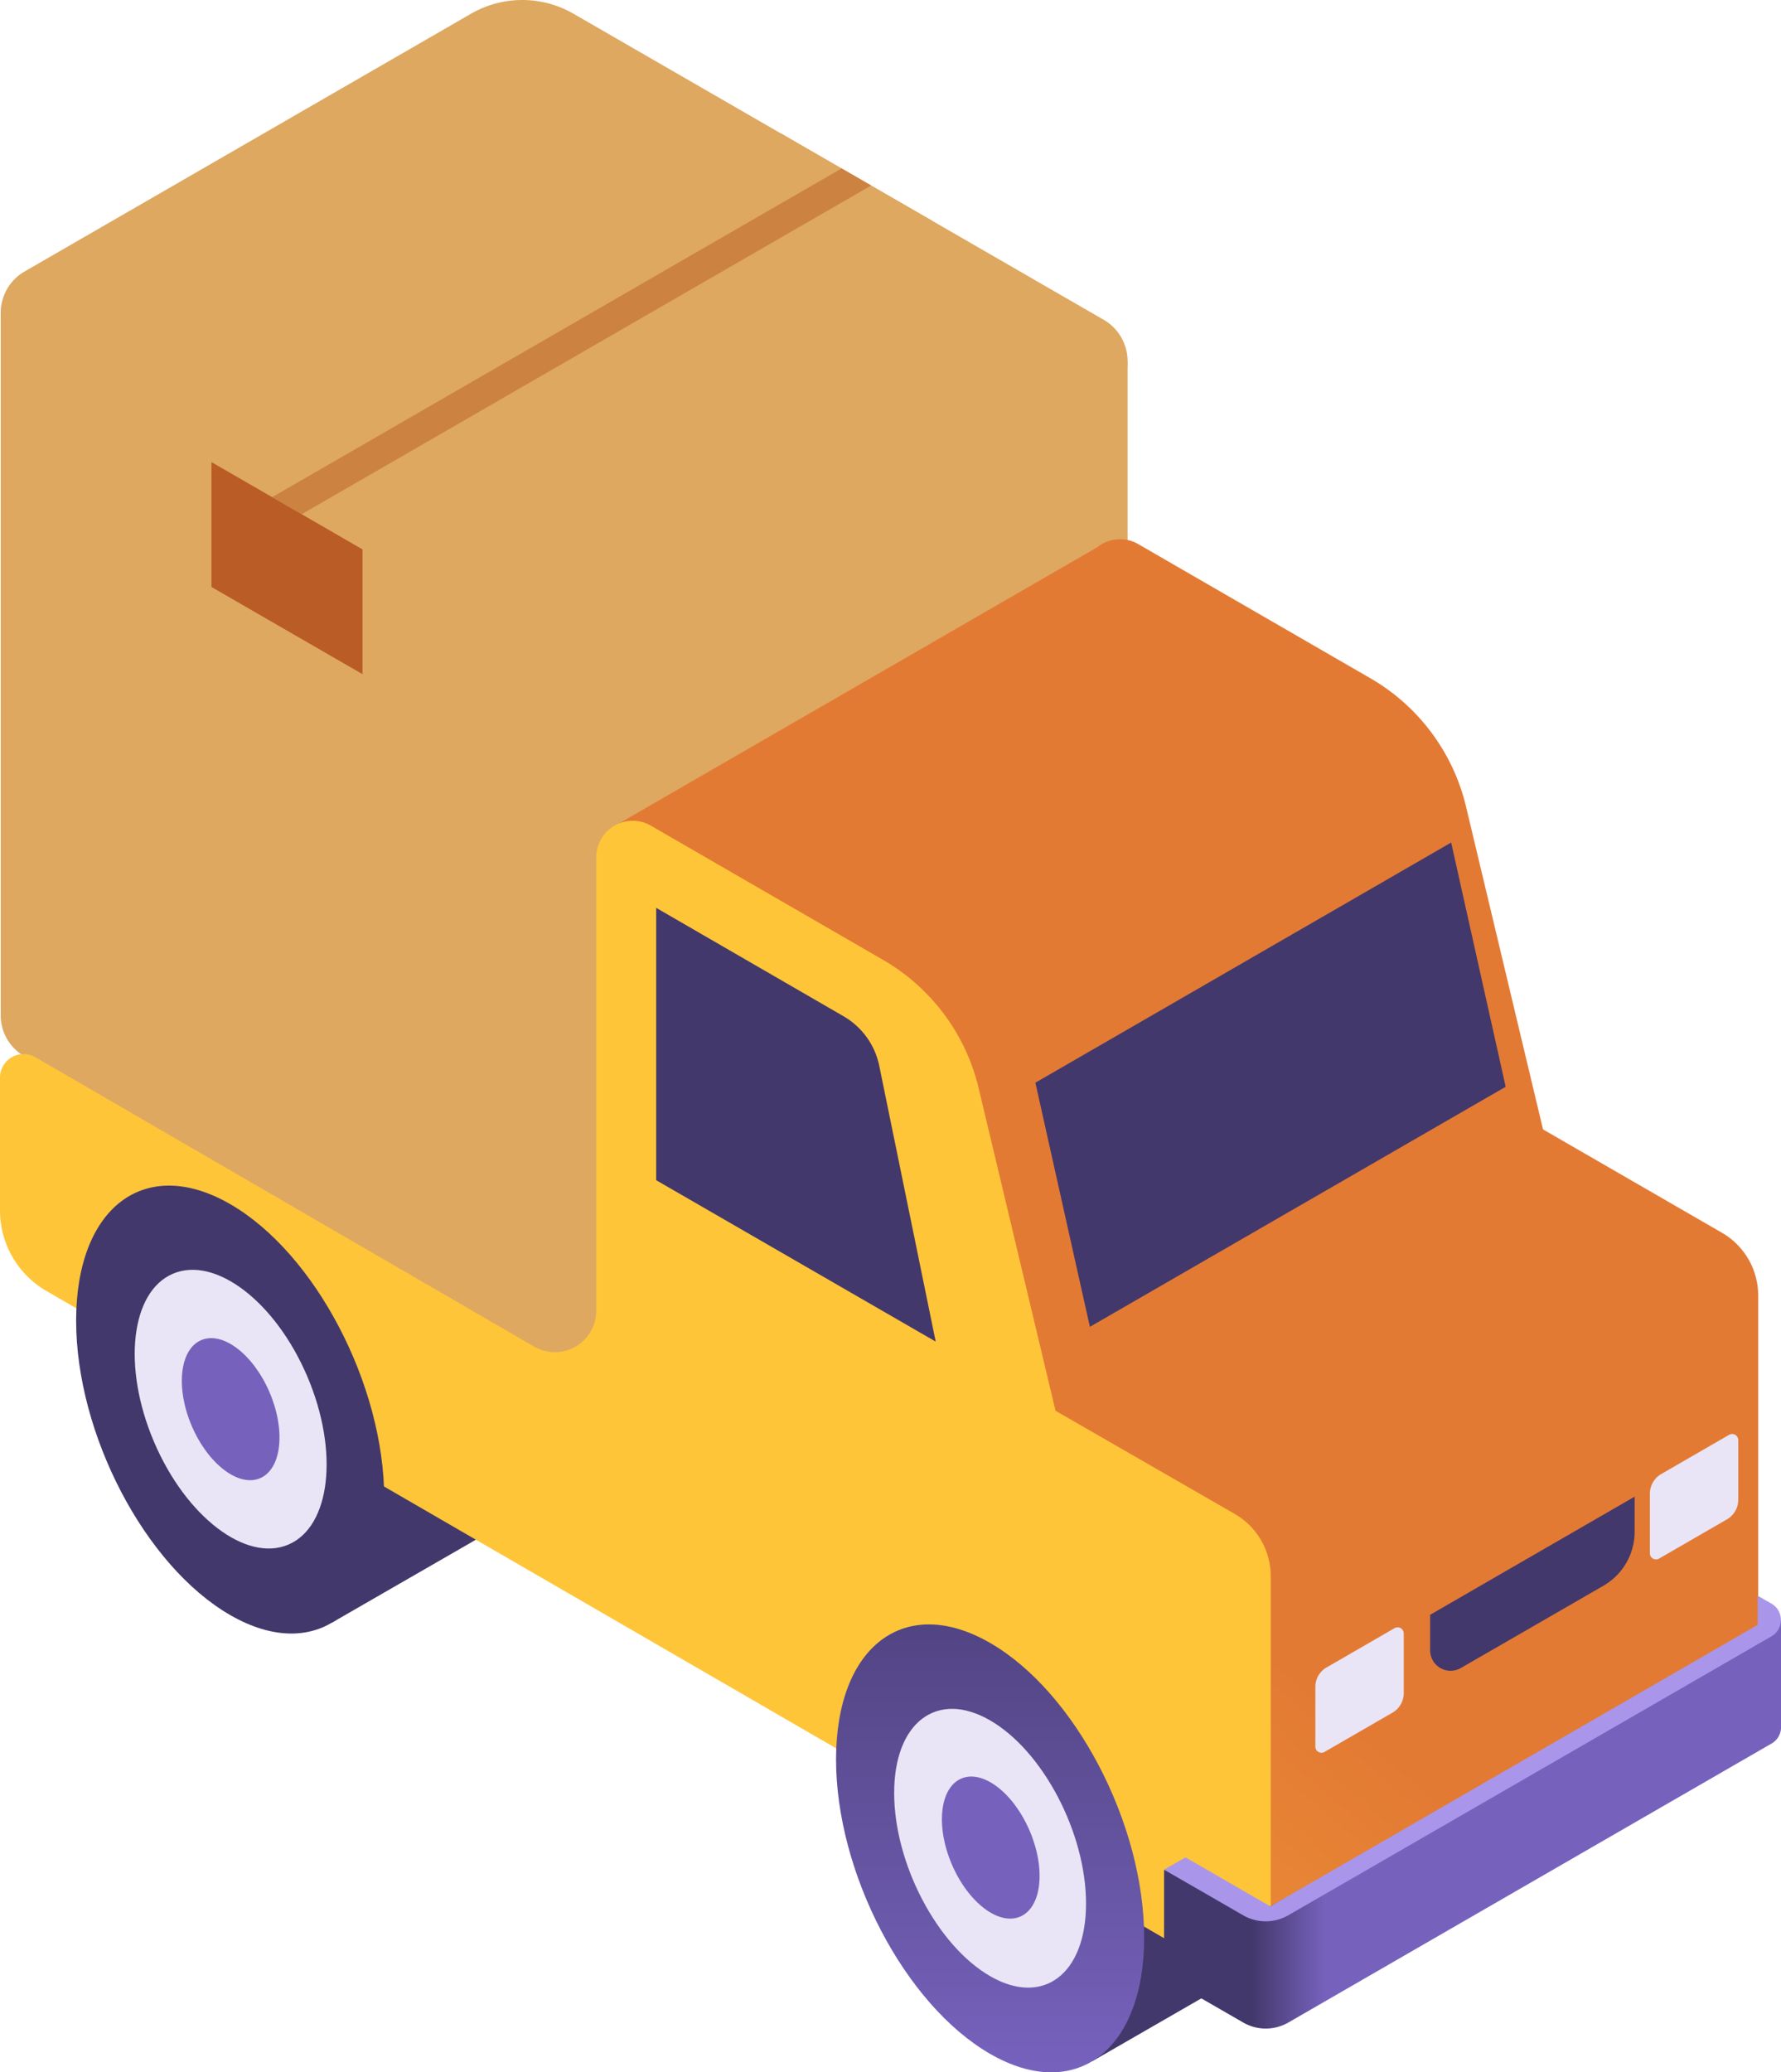
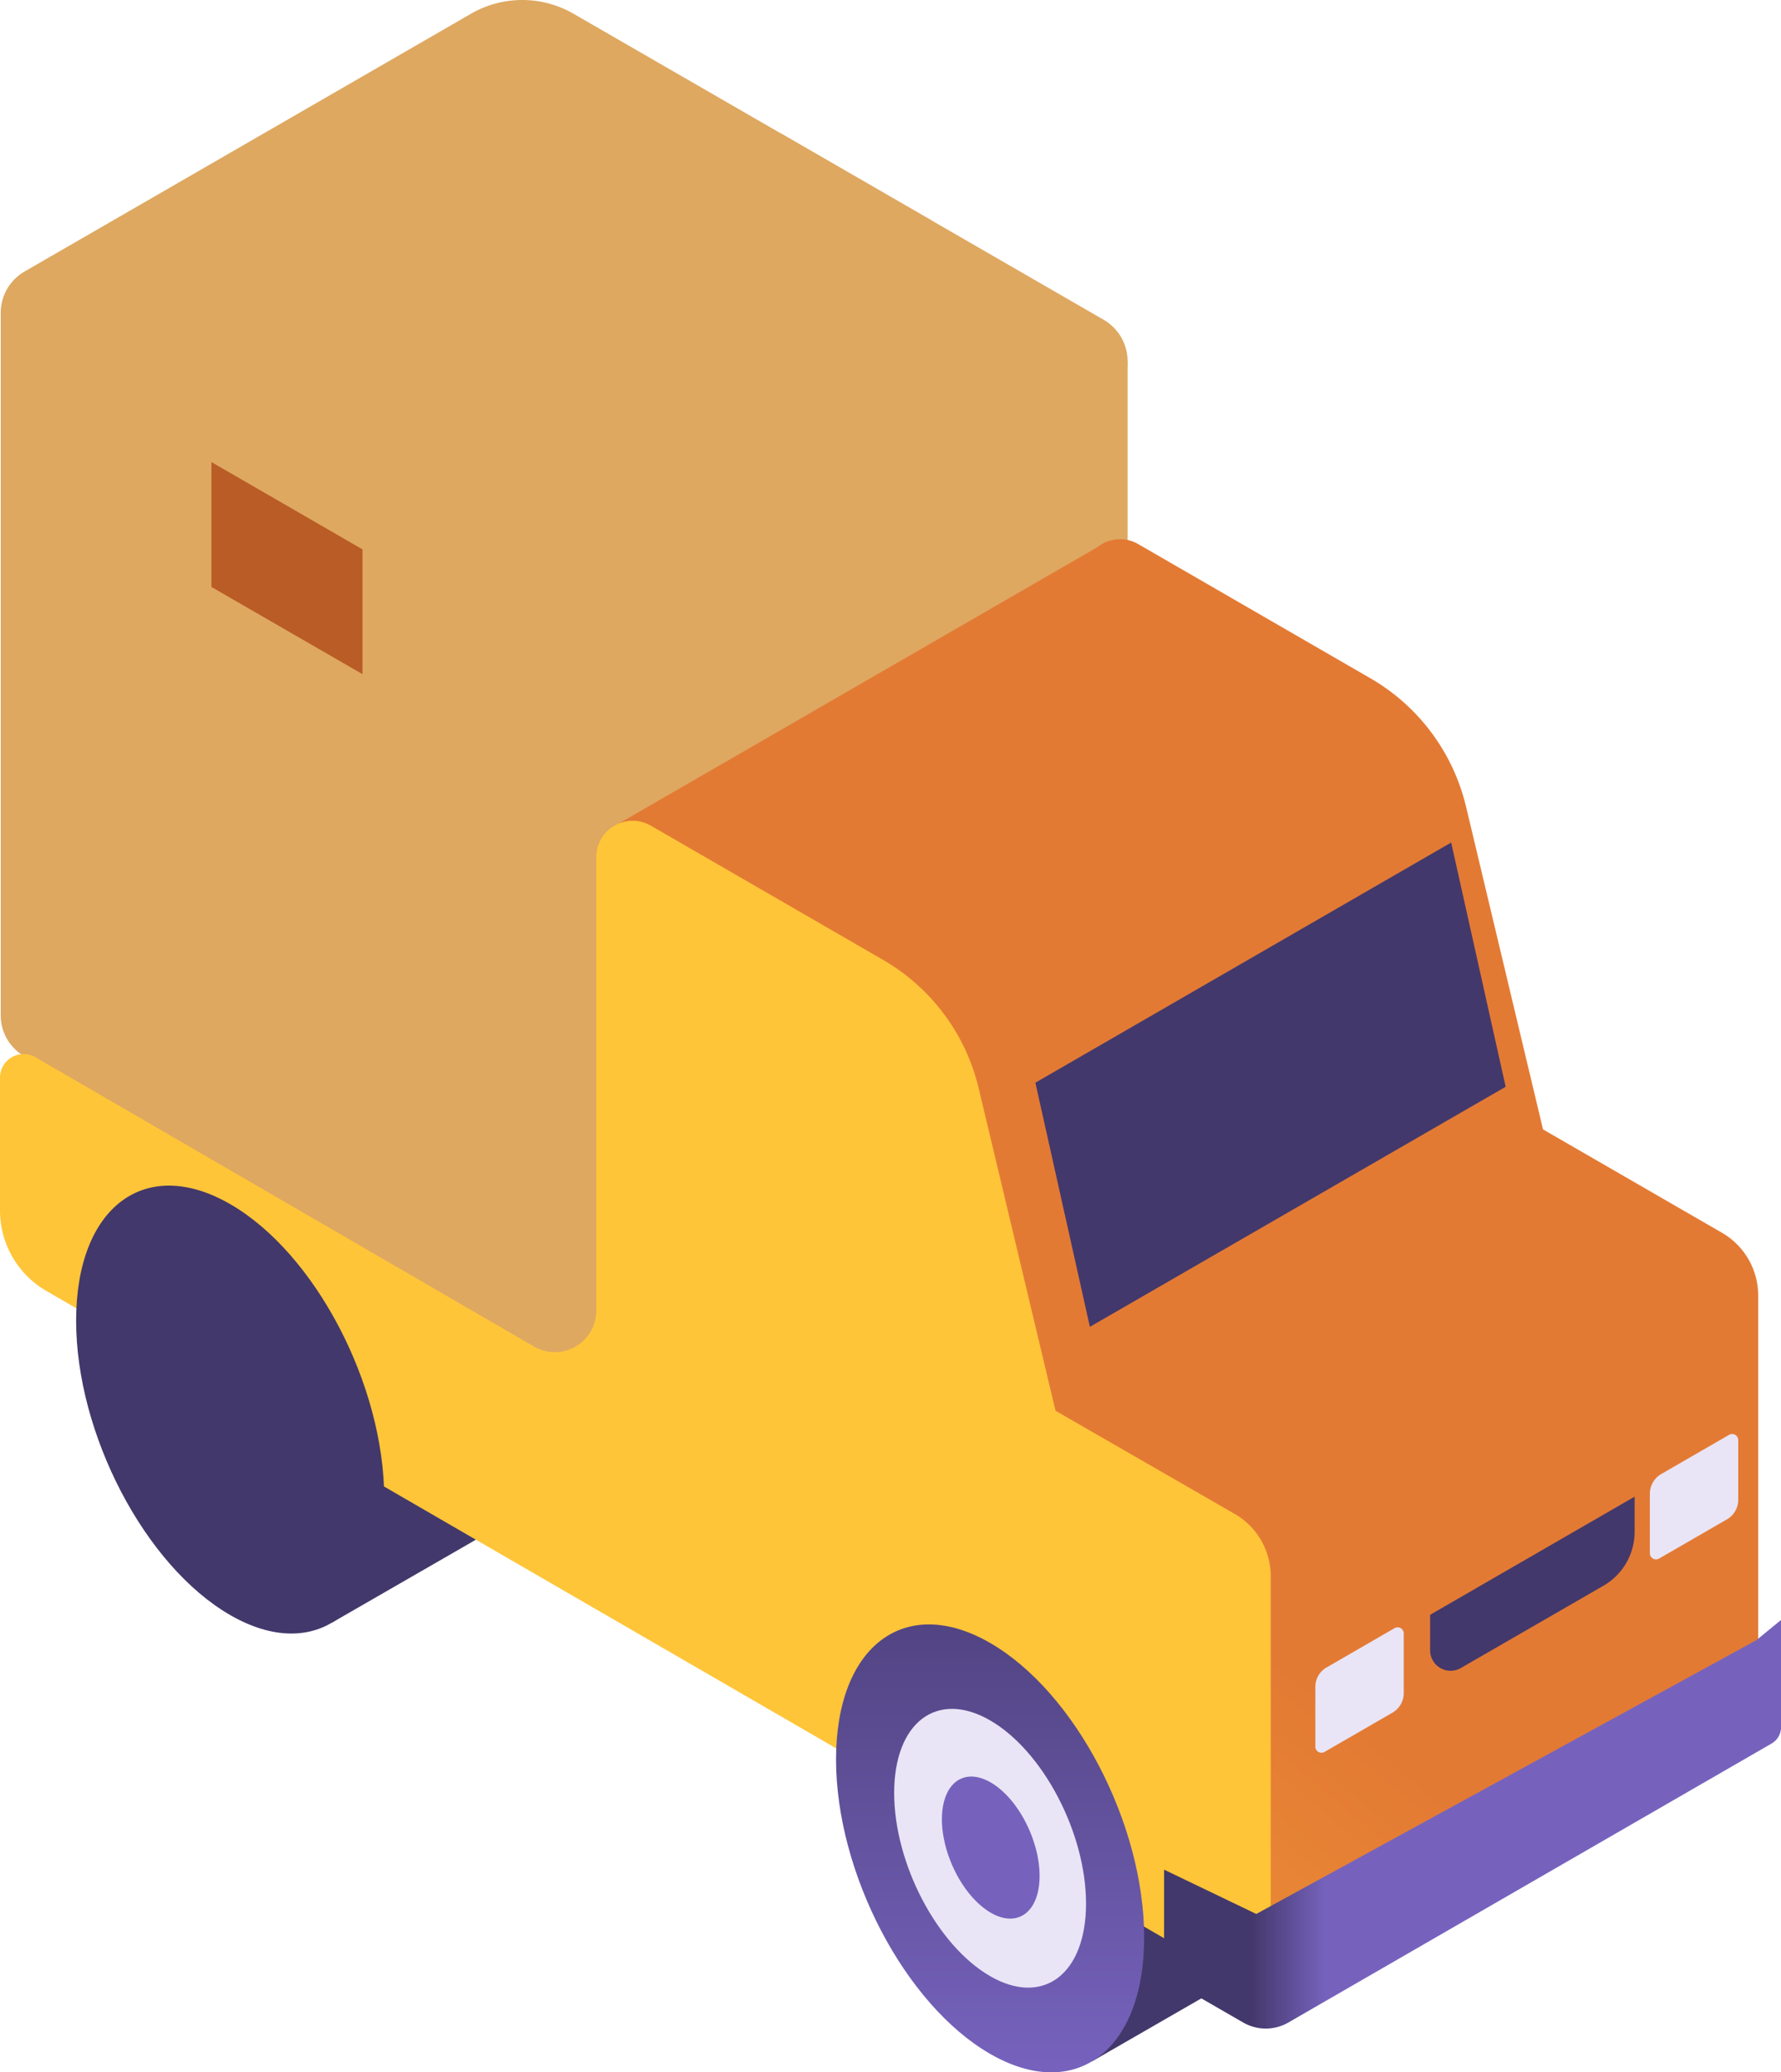
<svg xmlns="http://www.w3.org/2000/svg" xmlns:xlink="http://www.w3.org/1999/xlink" width="214.888" height="250" viewBox="0 0 214.888 250">
  <defs>
    <linearGradient id="linear-gradient" x1="18.889" y1="2.308" x2="19.048" y2="2.519" gradientUnits="objectBoundingBox">
      <stop offset="0" stop-color="#43386b" />
      <stop offset="1" stop-color="#7662bd" />
    </linearGradient>
    <linearGradient id="linear-gradient-2" x1="15.077" y1="0.616" x2="15.236" y2="0.828" xlink:href="#linear-gradient" />
    <linearGradient id="linear-gradient-3" x1="6.643" y1="2.318" x2="6.78" y2="2.318" gradientUnits="objectBoundingBox">
      <stop offset="0" stop-color="#dea861" />
      <stop offset="1" stop-color="#cc8241" />
    </linearGradient>
    <linearGradient id="linear-gradient-4" x1="6.482" y1="5.142" x2="6.996" y2="4.645" gradientUnits="objectBoundingBox">
      <stop offset="0" stop-color="#dea861" />
      <stop offset="1" stop-color="#ebcba0" />
    </linearGradient>
    <linearGradient id="linear-gradient-5" x1="0.811" y1="0.917" x2="0.318" y2="1.666" gradientUnits="objectBoundingBox">
      <stop offset="0" stop-color="#e37a34" />
      <stop offset="1" stop-color="#ffc538" />
    </linearGradient>
    <linearGradient id="linear-gradient-6" x1="0.5" y1="3.035" x2="0.5" y2="3.893" xlink:href="#linear-gradient" />
    <linearGradient id="linear-gradient-7" x1="0.5" y1="-0.307" x2="0.5" y2="0.934" xlink:href="#linear-gradient" />
    <linearGradient id="linear-gradient-8" x1="0.5" y1="1.652" x2="0.5" y2="2.893" xlink:href="#linear-gradient" />
    <linearGradient id="linear-gradient-9" x1="0.14" y1="0.435" x2="0.261" y2="0.435" xlink:href="#linear-gradient" />
    <linearGradient id="linear-gradient-10" x1="0.5" y1="2.646" x2="0.5" y2="3.504" gradientUnits="objectBoundingBox">
      <stop offset="0" stop-color="#43386b" />
      <stop offset="1" stop-color="#594a8e" />
    </linearGradient>
    <linearGradient id="linear-gradient-11" x1="0.5" y1="3.2" x2="0.5" y2="4.058" xlink:href="#linear-gradient" />
  </defs>
  <g id="camion_La_Poste_1" data-name="camion La Poste 1" transform="translate(-50.1 -38.525)">
    <path id="Tracé_21399" data-name="Tracé 21399" d="M156.3,968.928l17.66-10.155h0c3.216-1.709,7.359-1.463,11.865,1.144,10.271,5.925,18.587,21.832,18.587,35.522,0,7.519-2.521,12.807-6.49,15.067h0l-16.95,9.764Z" transform="translate(-90.815 -785.999)" fill="url(#linear-gradient)" />
    <path id="Tracé_21400" data-name="Tracé 21400" d="M789.2,1334.328l17.66-10.156h0c3.216-1.709,7.359-1.463,11.865,1.145,10.271,5.925,18.587,21.832,18.587,35.522,0,7.519-2.521,12.807-6.49,15.067h0l-16.95,9.764Z" transform="translate(-632.026 -1098.463)" fill="url(#linear-gradient-2)" />
    <g id="Groupe_14654" data-name="Groupe 14654" transform="translate(50.187 38.525)">
      <path id="Tracé_21401" data-name="Tracé 21401" d="M50.7,383.806V299.1l135.962,5.824V389.63a5.717,5.717,0,0,1-2.883,5l-53.863,31.089a12.368,12.368,0,0,1-12.387,0L53.583,388.79a5.678,5.678,0,0,1-2.883-4.984Z" transform="translate(-50.7 -261.35)" fill="url(#linear-gradient-3)" />
      <path id="Tracé_21402" data-name="Tracé 21402" d="M183.8,77.1,119.839,40.187a12.368,12.368,0,0,0-12.387,0L53.6,71.277a5.765,5.765,0,0,0,0,9.982l63.961,36.928a12.368,12.368,0,0,0,12.387,0L183.815,87.1A5.783,5.783,0,0,0,183.8,77.1Z" transform="translate(-50.721 -38.525)" fill="url(#linear-gradient-4)" />
      <path id="Tracé_21403" data-name="Tracé 21403" d="M313.108,160.118l-68.684,39.666L226.2,189.266,294.9,149.6Z" transform="translate(-200.775 -133.508)" fill="#dea861" />
-       <path id="Tracé_21404" data-name="Tracé 21404" d="M345.5,178.8l-68.7,39.651,3.564,2.057,68.7-39.651Z" transform="translate(-244.045 -158.478)" fill="#cc8241" />
      <path id="Tracé_21405" data-name="Tracé 21405" d="M244.425,433.832v15.052L226.2,438.367V423.3Z" transform="translate(-200.775 -367.557)" fill="#ba5c25" />
    </g>
    <path id="Tracé_21406" data-name="Tracé 21406" d="M692.793,571.18l-21.6-12.473-9.286-38.927a24.429,24.429,0,0,0-11.575-15.516L622.356,488.1a4.376,4.376,0,0,0-4.926.362l-48.923,28.25-9.808,5.664,79.636,141.365,58.818-33.943V578.7A8.745,8.745,0,0,0,692.793,571.18Z" transform="translate(-434.918 -383.934)" fill="url(#linear-gradient-5)" />
    <path id="Tracé_21407" data-name="Tracé 21407" d="M1146.96,1398.47l8.2-4.737a.737.737,0,0,1,1.1.637v7.2a2.725,2.725,0,0,1-1.362,2.361l-8.2,4.737a.737.737,0,0,1-1.1-.637v-7.2A2.683,2.683,0,0,1,1146.96,1398.47Z" transform="translate(-936.792 -1158.795)" fill="#e9e5f6" />
    <path id="Tracé_21408" data-name="Tracé 21408" d="M1425.562,1237.47l8.2-4.737a.737.737,0,0,1,1.1.637v7.2a2.726,2.726,0,0,1-1.362,2.361l-8.2,4.737a.737.737,0,0,1-1.1-.637v-7.2A2.743,2.743,0,0,1,1425.562,1237.47Z" transform="translate(-1175.032 -1021.119)" fill="#e9e5f6" />
    <path id="Tracé_21409" data-name="Tracé 21409" d="M177.456,793.157l-9.272-38.9a24.429,24.429,0,0,0-11.575-15.516l-27.975-16.168a4.393,4.393,0,0,0-6.592,3.81v54.7a5,5,0,0,1-7.5,4.332L54.374,750.507A2.848,2.848,0,0,0,50.1,752.97v16.023a11.214,11.214,0,0,0,5.621,9.721L175.2,847.9l28.221,16.327v-51.1a8.687,8.687,0,0,0-4.332-7.519Z" transform="translate(0 -584.441)" fill="#ffc538" />
    <path id="Tracé_21410" data-name="Tracé 21410" d="M962.569,740.1,912.4,769.074l6.577,29.452,50.169-28.96Z" transform="translate(-737.377 -599.937)" fill="url(#linear-gradient-6)" />
    <path id="Tracé_21411" data-name="Tracé 21411" d="M746.4,1407.488c0-13.69,8.316-19.978,18.587-14.052s18.587,21.832,18.587,35.522-8.316,19.978-18.587,14.052-18.587-21.832-18.587-35.522Z" transform="translate(-595.426 -1156.716)" fill="url(#linear-gradient-7)" />
    <path id="Tracé_21412" data-name="Tracé 21412" d="M794.8,1471.647c0-8.518,5.186-12.444,11.575-8.75S817.95,1476.486,817.95,1485s-5.186,12.444-11.575,8.75S794.8,1480.18,794.8,1471.647Z" transform="translate(-636.814 -1216.833)" fill="#e9e5f6" />
    <ellipse id="Ellipse_152" data-name="Ellipse 152" cx="5.114" cy="9.054" rx="5.114" ry="9.054" transform="translate(161.386 255.086) rotate(-23.078)" fill="#7662bd" />
    <path id="Tracé_21413" data-name="Tracé 21413" d="M113.5,1042.088c0-13.69,8.316-19.978,18.587-14.052s18.587,21.832,18.587,35.522-8.316,19.978-18.587,14.053S113.5,1055.779,113.5,1042.088Z" transform="translate(-54.215 -844.252)" fill="url(#linear-gradient-8)" />
-     <ellipse id="Ellipse_153" data-name="Ellipse 153" cx="10.054" cy="17.761" rx="10.054" ry="17.761" transform="translate(61.719 196.122) rotate(-23.078)" fill="#e9e5f6" />
-     <ellipse id="Ellipse_154" data-name="Ellipse 154" cx="5.114" cy="9.054" rx="5.114" ry="9.054" transform="translate(69.677 202.196) rotate(-23.078)" fill="#7662bd" />
    <path id="Tracé_21414" data-name="Tracé 21414" d="M1091.065,1389.934l-60.339,33.031-11.126-5.346v12.937l9.547,5.505a5.458,5.458,0,0,0,5.447,0l58.3-33.654a2.265,2.265,0,0,0,1.145-1.97V1387.5Z" transform="translate(-829.047 -1153.547)" fill="url(#linear-gradient-9)" />
-     <path id="Tracé_21415" data-name="Tracé 21415" d="M1022.193,1398.867l10.228,5.911,58.8-33.958v-3.52l1.666.956a2.272,2.272,0,0,1,0,3.941l-58.3,33.654a5.459,5.459,0,0,1-5.447,0l-9.547-5.505Z" transform="translate(-829.047 -1136.274)" fill="#a996eb" />
    <path id="Tracé_21416" data-name="Tracé 21416" d="M1241.215,1299.041l24.657-14.241v4.23a7.52,7.52,0,0,1-3.767,6.519l-17.2,9.924a2.469,2.469,0,0,1-3.709-2.144v-4.288Z" transform="translate(-1018.544 -1065.725)" fill="url(#linear-gradient-10)" />
-     <path id="Tracé_21417" data-name="Tracé 21417" d="M623.517,813.565a9.009,9.009,0,0,0-4.332-6L596.6,794.5v32.857l33.726,19.471Z" transform="translate(-467.328 -646.456)" fill="url(#linear-gradient-11)" />
  </g>
</svg>